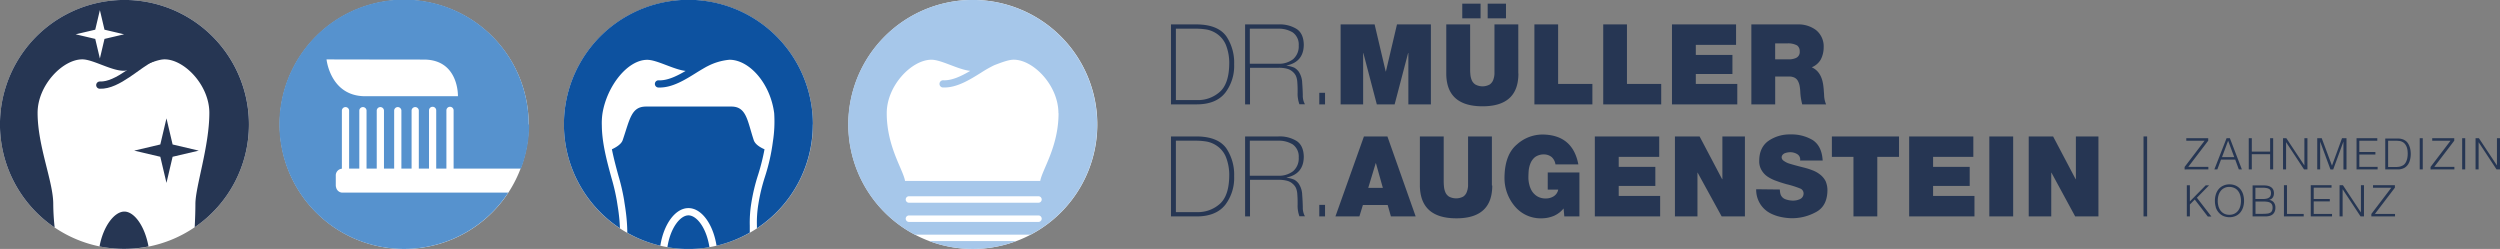
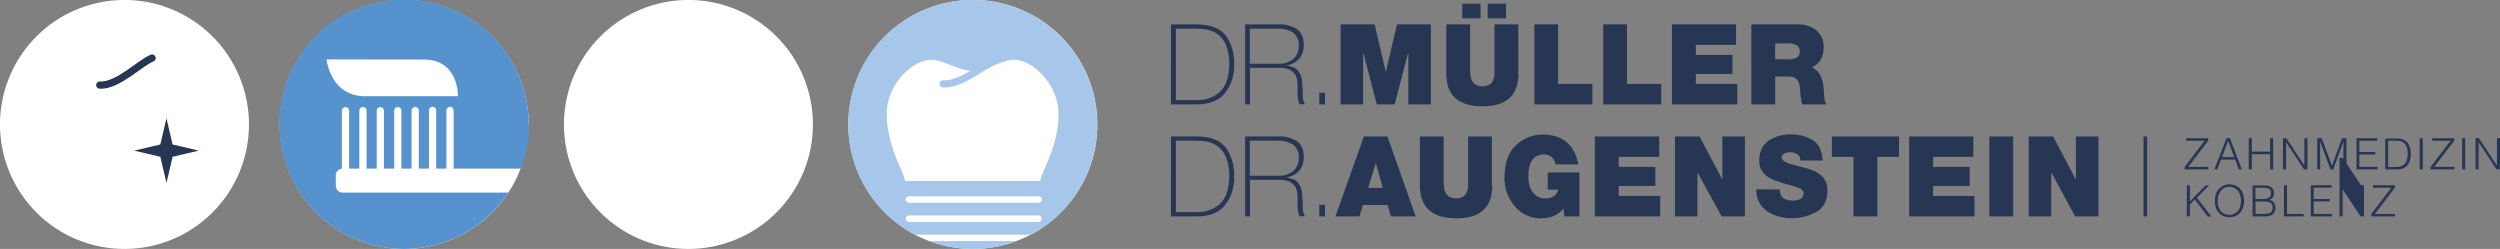
<svg xmlns="http://www.w3.org/2000/svg" id="Ebene_1" data-name="Ebene 1" viewBox="0 0 819.21 81.57">
  <rect x="0" y="0" width="819.21" height="81.57" fill="#808080" stroke="none" />
  <defs>
    <style>.cls-1{fill:#fff;}.cls-2{fill:#5692ce;}.cls-3{fill:#a6c7ea;}.cls-4{fill:#263653;}.cls-5,.cls-7{fill:none;stroke:#263653;}.cls-5{stroke-linecap:round;stroke-width:2.37px;}.cls-6{fill:#0d52a0;}.cls-7{stroke-width:1.18px;}</style>
  </defs>
  <title>zahnmedizin-koblenz-logo</title>
  <path class="cls-1" d="M140.45,90.57A40.79,40.79,0,1,0,99.66,49.79a40.78,40.78,0,0,0,40.79,40.78Z" transform="translate(-8 -9)" />
  <path class="cls-2" d="M181.24,49.79a40.85,40.85,0,1,0-6.69,22.33H120.4a2.15,2.15,0,0,1-2.24-1.62,2.76,2.76,0,0,1-.13-.75V66.61a2.21,2.21,0,0,1,2-2.33s0-.07,0-.11v-19a1.19,1.19,0,0,1,2.37,0v19s0,0,0,.07h3.34s0,0,0-.07v-19a1.19,1.19,0,0,1,2.37,0v19s0,0,0,.07h3.34s0,0,0-.07v-19a1.19,1.19,0,0,1,2.37,0v19s0,0,0,.07h3.34s0,0,0-.07v-19a1.19,1.19,0,0,1,2.37,0v19s0,0,0,.07h3.34s0,0,0-.07v-19a1.19,1.19,0,0,1,2.37,0v19s0,0,0,.07h3.34s0,0,0-.07v-19a1.18,1.18,0,0,1,2.36,0v19s0,0,0,.07h3.34s0,0,0-.07v-19a1.18,1.18,0,0,1,2.36,0v19s0,0,0,.07h22.08a40.58,40.58,0,0,0,2.69-14.45Zm-23.17-9.26-10,0c-4,0-10.33,0-20.39,0C116.21,40.53,115,28.47,115,28.47s22.24.05,31.89.05c11.53,0,11.17,12,11.17,12Z" transform="translate(-8 -9)" />
  <path class="cls-1" d="M326.74,90.57A40.79,40.79,0,1,0,286,49.79a40.78,40.78,0,0,0,40.79,40.78Z" transform="translate(-8 -9)" />
  <path class="cls-3" d="M367.52,49.79a40.79,40.79,0,1,0-59.76,36.1h37.95a40.77,40.77,0,0,0,21.81-36.1ZM304.79,80.66a1.06,1.06,0,0,1,1.06-1.06h42.44a1.06,1.06,0,1,1,0,2.12H305.85a1.06,1.06,0,0,1-1.06-1.06Zm0-6.29a1.06,1.06,0,0,1,1.06-1.06h42.44a1.06,1.06,0,1,1,0,2.12H305.85a1.06,1.06,0,0,1-1.06-1.06Zm50.08-28.28c0,11-5.36,18.49-6,22.2H304.57c-.61-3.71-6-11.23-6-22.2,0-9.05,8.19-17.52,14.65-17.52,3.24,0,8.74,3.25,12.72,3.65-2.89,1.71-6,3.21-8.85,3.09a1.18,1.18,0,0,0-.11,2.36h.48c4.22,0,8.35-2.56,12-4.84a39.16,39.16,0,0,1,4.4-2.49c2.37-.9,4.65-1.78,6.32-1.78,6.47,0,14.65,8.47,14.65,17.52ZM341,88H312.5A40.86,40.86,0,0,0,341,88Z" transform="translate(-8 -9)" />
  <path class="cls-1" d="M48.79,90.57A40.79,40.79,0,1,0,8,49.79,40.78,40.78,0,0,0,48.79,90.57Z" transform="translate(-8 -9)" />
-   <path class="cls-4" d="M89.57,49.79A40.79,40.79,0,1,0,25.91,83.55a75.9,75.9,0,0,1-.46-7.71c0-7.38-5.13-18.9-5.13-29.87,0-9,8.19-17.52,14.65-17.52,3.45,0,9.48,3.73,13.49,3.73s10-3.73,13.48-3.73c6.47,0,14.66,8.47,14.66,17.52,0,11-4.57,24.17-4.57,29.87,0,2-.09,4.92-.23,7.62A40.74,40.74,0,0,0,89.57,49.79ZM48.66,20.24l-6.42,1.51-1.51,6.42-1.52-6.42-6.42-1.51,6.42-1.51,1.52-6.42,1.51,6.42,6.42,1.51Zm-8,69.52a41.11,41.11,0,0,0,16,0c-1.2-6.65-4.65-11.43-7.91-11.43s-6.91,4.78-8.13,11.39Z" transform="translate(-8 -9)" />
  <path class="cls-5" d="M40.7,36.89c5.9.27,12.78-7,17.14-8.87" transform="translate(-8 -9)" />
  <polygon class="cls-4" points="54.55 38.78 52.53 47.34 43.97 49.36 52.53 51.37 54.55 59.93 56.56 51.37 65.13 49.36 56.56 47.34 54.55 38.78 54.55 38.78" />
  <path class="cls-1" d="M233.58,90.57A40.79,40.79,0,1,0,192.8,49.79a40.78,40.78,0,0,0,40.78,40.78Z" transform="translate(-8 -9)" />
-   <path class="cls-6" d="M274.37,49.79a40.79,40.79,0,1,0-63.23,34c-.08-2.29-.26-3.78-.41-5-.11-1-.57-3.75-.6-4a68.58,68.58,0,0,0-1.81-7.67c-1.44-5.29-3.07-11.29-3.11-17h0a21.64,21.64,0,0,1,.22-4c1.47-8.93,8.19-17.52,14.66-17.52,3.2,0,8.61,3.18,12.58,3.64-2.89,1.7-6,3.21-8.84,3.08a1.18,1.18,0,1,0-.11,2.36l.47,0c4.23,0,8.36-2.57,12-4.85,1.32-.82,3.31-2,3.71-2.16a19.29,19.29,0,0,1,7.14-2.09c6.46,0,13.38,7.67,14.65,17.52a42.24,42.24,0,0,1-.43,9.32,63.46,63.46,0,0,1-2.6,11.51,58.66,58.66,0,0,0-2.16,9,36.49,36.49,0,0,0-.47,7v.86a40.71,40.71,0,0,0,18.31-34ZM213.54,85.26a40.33,40.33,0,0,0,10.84,4.25c1.12-7.12,4.93-12.32,9.21-12.32s8.09,5.21,9.21,12.32a40.09,40.09,0,0,0,10.89-4.29V82.93a39.86,39.86,0,0,1,.49-7.3,61.23,61.23,0,0,1,2.25-9.38,71.73,71.73,0,0,0,2.09-8.33c-1.42-.62-3.07-1.61-3.53-3-2.07-6.24-2.34-11-7.3-11h-28c-4.83,0-5.29,4.11-7.64,11-.45,1.32-2.13,2.34-3.54,3,.59,2.94,1.37,5.85,2.11,8.56a68.42,68.42,0,0,1,1.91,8.21c0,.16.38,2.38.49,3.34a56.58,56.58,0,0,1,.54,7.22ZM226.7,90a40.47,40.47,0,0,0,13.77,0c-1-6.47-4.24-10.43-6.88-10.43s-5.91,4-6.89,10.43Z" transform="translate(-8 -9)" />
  <path class="cls-4" d="M393.32,78.51h7.05a10.76,10.76,0,0,0,7.1-2.49q3.22-2.59,3.33-9.25a16,16,0,0,0-1.11-6.38,8.19,8.19,0,0,0-2.78-3.49,8.78,8.78,0,0,0-3.49-1.51,22.13,22.13,0,0,0-3.37-.29h-6.73V78.51Zm-1.61-24.8h8.59q6.93.1,9.62,4a15.56,15.56,0,0,1,2.49,9.07,14.49,14.49,0,0,1-2.9,9.32q-3,3.78-9.29,3.82h-8.51V53.71Zm35.17,12.88a7.59,7.59,0,0,0,4.82-1.47,5.52,5.52,0,0,0,1.87-4.55,4.84,4.84,0,0,0-2-4.27,8.76,8.76,0,0,0-4.7-1.2h-9.32V66.59ZM416,53.71h10.93a10.48,10.48,0,0,1,5.92,1.47c1.56,1,2.36,2.79,2.38,5.28q-.1,5.54-5.61,6.71v.07a9.16,9.16,0,0,1,2.46.63,4.6,4.6,0,0,1,1.47,1.29,7,7,0,0,1,1.16,3.71c.11,1.39.17,2.73.2,4a5.62,5.62,0,0,0,.7,3h-1.81a5.17,5.17,0,0,1-.25-.81,4.92,4.92,0,0,1-.18-.8,9.4,9.4,0,0,1-.17-1.8,36.89,36.89,0,0,0-.1-3.94,6.27,6.27,0,0,0-.4-1.83,4,4,0,0,0-1.07-1.43,4.43,4.43,0,0,0-1.79-1,10.65,10.65,0,0,0-2.91-.34h-9.32V79.91H416V53.71Zm24.31,26.2V76.13h1.88v3.78Zm20.83-9.34-2.27-8.1h-.07l-2.45,8.1Zm-6.15-16.86h7.64l9.26,26.2h-8.11l-1.06-3.74H454.6l-1.15,3.74H445.6l9.34-26.2Zm42,16.08q0,10.78-11.81,10.75T473.27,69.78V53.71h7.81V68c0,.67,0,1.34.08,2a6.09,6.09,0,0,0,.46,2,3.21,3.21,0,0,0,1.21,1.43,5,5,0,0,0,4.63,0A3.08,3.08,0,0,0,488.61,72a6.63,6.63,0,0,0,.45-2c0-.68,0-1.35,0-2V53.71h7.81V69.79Zm23.42,7.46a8.6,8.6,0,0,1-1.42,1.41,9.42,9.42,0,0,1-1.79,1.07,11.85,11.85,0,0,1-1.91.59,10.7,10.7,0,0,1-2.1.22,11,11,0,0,1-8.86-4A14.31,14.31,0,0,1,501,67.06q.11-7.44,4.11-10.76a12.61,12.61,0,0,1,8.41-3.22q9.84.14,11.68,9.79h-7.5a4,4,0,0,0-1.23-2.39A4,4,0,0,0,514,59.6a4.93,4.93,0,0,0-3,.88,5.15,5.15,0,0,0-1.57,2.25,8.54,8.54,0,0,0-.53,2.53c-.05.84-.07,1.5-.07,2a9,9,0,0,0,.26,2.07,7.48,7.48,0,0,0,.85,2.21,5.51,5.51,0,0,0,1.74,1.76,5.22,5.22,0,0,0,2.88.73,4.76,4.76,0,0,0,2.59-.73,3.26,3.26,0,0,0,1.45-2.16h-3.43V65.52h10.38V79.91h-4.95l-.24-2.66Zm10.29-23.54h21v6.7H538.43v3.28h12v6.24h-12v3.28H552v6.7h-21.4V53.71Zm26.23,0h8l7.38,14h.09v-14h7.38v26.2h-7.62L564.3,65.59h-.07V79.91h-7.38V53.71ZM591.24,71.1a5,5,0,0,0,.27,1.73,2.67,2.67,0,0,0,1.69,1.51,7,7,0,0,0,2.31.39,5.2,5.2,0,0,0,2.26-.46A2,2,0,0,0,599,72.35a1.71,1.71,0,0,0-1.11-1.58,31.57,31.57,0,0,0-4.55-1.43c-1-.29-2.08-.61-3.09-1a12.59,12.59,0,0,1-2.84-1.33,6.38,6.38,0,0,1-2.1-2.13,5.58,5.58,0,0,1-.84-3.19c0-3,1.11-5.25,3.19-6.64a12.25,12.25,0,0,1,7-2A13.59,13.59,0,0,1,602,54.9c2,1.33,3.08,3.56,3.26,6.71h-7.4a2,2,0,0,0-.92-2.09,4.36,4.36,0,0,0-2.31-.64,5.31,5.31,0,0,0-1.79.33,1.92,1.92,0,0,0-.71.52,1.32,1.32,0,0,0-.31.91,1.43,1.43,0,0,0,.74,1.09,6.05,6.05,0,0,0,1.67.85q2.17.66,5,1.36a22.67,22.67,0,0,1,2.82.91,9.44,9.44,0,0,1,2.43,1.4,6.54,6.54,0,0,1,1.75,2.13,7.55,7.55,0,0,1,.59,3.12c-.07,3.36-1.32,5.71-3.77,7a16.17,16.17,0,0,1-8.17,2,17.9,17.9,0,0,1-3-.34,13.79,13.79,0,0,1-3.77-1.28,8.58,8.58,0,0,1-3.2-2.87,8.8,8.8,0,0,1-1.44-5Zm24.14-10.69h-7.1v-6.7h22v6.7h-7.12v19.5h-7.81V60.41Zm18.25-6.7h21v6.7H641.44v3.28h12v6.24h-12v3.28H655v6.7h-21.4V53.71Zm26.24,0h7.81v26.2h-7.81V53.71Zm12.9,0h8l7.38,14h.08v-14h7.39v26.2H688l-7.77-14.32h-.07V79.91h-7.38V53.71Z" transform="translate(-8 -9)" />
  <path class="cls-4" d="M393.32,41.8h7.05a10.76,10.76,0,0,0,7.1-2.49q3.22-2.6,3.33-9.25a16,16,0,0,0-1.11-6.38,8.25,8.25,0,0,0-2.78-3.49,8.78,8.78,0,0,0-3.49-1.51,22,22,0,0,0-3.37-.28h-6.73V41.8ZM391.71,17h8.59q6.93.11,9.62,4a15.53,15.53,0,0,1,2.49,9.06,14.49,14.49,0,0,1-2.9,9.32q-3,3.79-9.29,3.82h-8.51V17Zm35.17,12.89a7.59,7.59,0,0,0,4.82-1.47,5.55,5.55,0,0,0,1.87-4.56,4.82,4.82,0,0,0-2-4.26,8.76,8.76,0,0,0-4.7-1.2h-9.32V29.89ZM416,17h10.93a10.48,10.48,0,0,1,5.92,1.47c1.56,1,2.36,2.79,2.38,5.29q-.1,5.53-5.61,6.7v.07a9.16,9.16,0,0,1,2.46.63,4.6,4.6,0,0,1,1.47,1.29,7,7,0,0,1,1.16,3.71c.11,1.4.17,2.73.2,4a5.58,5.58,0,0,0,.7,3h-1.81a5.38,5.38,0,0,1-.25-.8,4.81,4.81,0,0,1-.18-.81,9.3,9.3,0,0,1-.17-1.79,37.08,37.08,0,0,0-.1-3.95,6.28,6.28,0,0,0-.4-1.82,4,4,0,0,0-1.07-1.44,4.42,4.42,0,0,0-1.79-1,10.27,10.27,0,0,0-2.91-.34h-9.32V43.2H416V17Zm24.31,26.2V39.42h1.88V43.2ZM447.31,17h11.13l3.63,15.41h.07L465.77,17h11.11V43.2H469.5V26.39h-.09L465,43.2h-5.84l-4.41-16.81h-.07V43.2h-7.38V17Zm58.25,16.09q0,10.77-11.81,10.74T481.92,33.08V17h7.82V31.28c0,.67,0,1.34.07,2a6.29,6.29,0,0,0,.46,2,3.21,3.21,0,0,0,1.21,1.43,4.93,4.93,0,0,0,4.64,0,3.21,3.21,0,0,0,1.15-1.43,6.55,6.55,0,0,0,.44-2c0-.69,0-1.36,0-2V17h7.81V33.09ZM495.49,10.21h6V15h-6V10.21Zm-8.33,0h6V15h-6V10.21ZM510.76,17h7.81V36.5H529.8v6.7h-19V17Zm22.56,0h7.81V36.5h11.22v6.7h-19V17Zm22.56,0h21v6.7H563.69V27h12v6.24h-12V36.5h13.59v6.7h-21.4V17Zm26,0h15.21a9.56,9.56,0,0,1,6,1.86,6.87,6.87,0,0,1,2.5,5.63,8.72,8.72,0,0,1-.91,3.93,6,6,0,0,1-3,2.63c2.24,1,3.53,3.14,3.85,6.54a10.66,10.66,0,0,1,.1,1.2c.05.49.09,1,.11,1.58a8.22,8.22,0,0,0,.64,2.83h-7.82a19.76,19.76,0,0,1-.63-4,13.73,13.73,0,0,0-.2-1.92,5.6,5.6,0,0,0-.52-1.62,2.61,2.61,0,0,0-1.07-1.16,3.88,3.88,0,0,0-2-.42h-4.44V43.2h-7.81V17Zm7.81,11.45h4.38a5.59,5.59,0,0,0,2.43-.45,2.11,2.11,0,0,0,1.24-2.17,2.32,2.32,0,0,0-.84-1.93,6,6,0,0,0-3.3-.67h-3.91v5.22Z" transform="translate(-8 -9)" />
-   <path class="cls-4" d="M725.59,79.91V76l1.6-1.61,4.27,5.56h1.18l-4.75-6.15,4-4.08h-1.1L725.59,75v-5.3h-1V79.91ZM736.81,79a3.29,3.29,0,0,1-1.18-1,4.24,4.24,0,0,1-.69-1.45,6.87,6.87,0,0,1,0-3.45,4.38,4.38,0,0,1,.69-1.46,3.31,3.31,0,0,1,1.18-1,3.46,3.46,0,0,1,1.69-.39,3.86,3.86,0,0,1,1.59.32,3.1,3.1,0,0,1,1.21.91,4,4,0,0,1,.76,1.44,6.25,6.25,0,0,1,.27,1.91,6.93,6.93,0,0,1-.22,1.72,4.33,4.33,0,0,1-.69,1.45,3.39,3.39,0,0,1-1.18,1,3.63,3.63,0,0,1-1.71.38,3.77,3.77,0,0,1-1.72-.37Zm-2.75-2.1A4.81,4.81,0,0,0,735,78.6a4.35,4.35,0,0,0,1.49,1.15,5.22,5.22,0,0,0,4.15,0,4.17,4.17,0,0,0,1.49-1.15,5.19,5.19,0,0,0,.91-1.71,7,7,0,0,0,.3-2.08,7.22,7.22,0,0,0-.3-2.11,5.14,5.14,0,0,0-.91-1.72,4.31,4.31,0,0,0-1.51-1.15,4.9,4.9,0,0,0-2.09-.42,4.57,4.57,0,0,0-2,.43A4.28,4.28,0,0,0,735,71a5.14,5.14,0,0,0-.91,1.72,7.11,7.11,0,0,0-.3,2.1,7,7,0,0,0,.3,2.08Zm13-6.39h2.23a7.25,7.25,0,0,1,1.34.1,2.66,2.66,0,0,1,.89.29,1.29,1.29,0,0,1,.5.54,2,2,0,0,1,.15.82,2.37,2.37,0,0,1-.13.83,1.36,1.36,0,0,1-.45.61,2.15,2.15,0,0,1-.82.38,5.11,5.11,0,0,1-1.27.13h-2.44V70.5Zm0,4.52h2.57a9.23,9.23,0,0,1,1.24.08,2.87,2.87,0,0,1,1,.29,1.44,1.44,0,0,1,.61.61,2.16,2.16,0,0,1,.21,1,2.5,2.5,0,0,1-.19,1.07,1.37,1.37,0,0,1-.57.62,2.41,2.41,0,0,1-1,.29,10.93,10.93,0,0,1-1.38.08h-2.46V75Zm3.21,4.89a5.67,5.67,0,0,0,1.34-.15,2.73,2.73,0,0,0,1.06-.49,2.45,2.45,0,0,0,.69-.89,3.22,3.22,0,0,0,.25-1.35,2.72,2.72,0,0,0-.52-1.71,2.35,2.35,0,0,0-1.58-.84v0a1.93,1.93,0,0,0,.6-.2,1.85,1.85,0,0,0,.52-.41,2.32,2.32,0,0,0,.37-.66,2.84,2.84,0,0,0,.14-.93,2.87,2.87,0,0,0-.18-1,2.08,2.08,0,0,0-.59-.82,2.88,2.88,0,0,0-1-.53,5.68,5.68,0,0,0-1.53-.18h-3.7V79.91Zm12.62,0v-.82h-5.48V69.68h-1V79.91Zm9.28,0v-.82h-6V75h5.27V74.2h-5.27V70.5h5.84v-.82h-6.81V79.91Zm9.34,0h1.13V69.68h-1v8.94h0l-5.91-8.94h-1.09V79.91h1V71h0l5.88,8.92Zm11.3,0v-.82h-6.59l6.55-8.6v-.81H785.6v.82h6l-6.55,8.6v.81Z" transform="translate(-8 -9)" />
+   <path class="cls-4" d="M725.59,79.91V76l1.6-1.61,4.27,5.56h1.18l-4.75-6.15,4-4.08h-1.1L725.59,75v-5.3h-1V79.91ZM736.81,79a3.29,3.29,0,0,1-1.18-1,4.24,4.24,0,0,1-.69-1.45,6.87,6.87,0,0,1,0-3.45,4.38,4.38,0,0,1,.69-1.46,3.31,3.31,0,0,1,1.18-1,3.46,3.46,0,0,1,1.69-.39,3.86,3.86,0,0,1,1.59.32,3.1,3.1,0,0,1,1.21.91,4,4,0,0,1,.76,1.44,6.25,6.25,0,0,1,.27,1.91,6.93,6.93,0,0,1-.22,1.72,4.33,4.33,0,0,1-.69,1.45,3.39,3.39,0,0,1-1.18,1,3.63,3.63,0,0,1-1.71.38,3.77,3.77,0,0,1-1.72-.37Zm-2.75-2.1A4.81,4.81,0,0,0,735,78.6a4.35,4.35,0,0,0,1.49,1.15,5.22,5.22,0,0,0,4.15,0,4.17,4.17,0,0,0,1.49-1.15,5.19,5.19,0,0,0,.91-1.71,7,7,0,0,0,.3-2.08,7.22,7.22,0,0,0-.3-2.11,5.14,5.14,0,0,0-.91-1.72,4.31,4.31,0,0,0-1.51-1.15,4.9,4.9,0,0,0-2.09-.42,4.57,4.57,0,0,0-2,.43A4.28,4.28,0,0,0,735,71a5.14,5.14,0,0,0-.91,1.72,7.11,7.11,0,0,0-.3,2.1,7,7,0,0,0,.3,2.08Zm13-6.39h2.23a7.25,7.25,0,0,1,1.34.1,2.66,2.66,0,0,1,.89.29,1.29,1.29,0,0,1,.5.54,2,2,0,0,1,.15.82,2.37,2.37,0,0,1-.13.83,1.36,1.36,0,0,1-.45.61,2.15,2.15,0,0,1-.82.38,5.11,5.11,0,0,1-1.27.13h-2.44V70.5Zm0,4.52h2.57a9.23,9.23,0,0,1,1.24.08,2.87,2.87,0,0,1,1,.29,1.44,1.44,0,0,1,.61.61,2.16,2.16,0,0,1,.21,1,2.5,2.5,0,0,1-.19,1.07,1.37,1.37,0,0,1-.57.62,2.41,2.41,0,0,1-1,.29,10.93,10.93,0,0,1-1.38.08h-2.46V75Zm3.21,4.89a5.67,5.67,0,0,0,1.34-.15,2.73,2.73,0,0,0,1.06-.49,2.45,2.45,0,0,0,.69-.89,3.22,3.22,0,0,0,.25-1.35,2.72,2.72,0,0,0-.52-1.71,2.35,2.35,0,0,0-1.58-.84v0a1.93,1.93,0,0,0,.6-.2,1.85,1.85,0,0,0,.52-.41,2.32,2.32,0,0,0,.37-.66,2.84,2.84,0,0,0,.14-.93,2.87,2.87,0,0,0-.18-1,2.08,2.08,0,0,0-.59-.82,2.88,2.88,0,0,0-1-.53,5.68,5.68,0,0,0-1.53-.18h-3.7V79.91Zm12.62,0v-.82h-5.48V69.68h-1V79.91Zm9.28,0v-.82h-6V75h5.27V74.2h-5.27V70.5h5.84v-.82h-6.81V79.91Zm9.34,0h1.13V69.68h-1h0l-5.91-8.94h-1.09V79.91h1V71h0l5.88,8.92Zm11.3,0v-.82h-6.59l6.55-8.6v-.81H785.6v.82h6l-6.55,8.6v.81Z" transform="translate(-8 -9)" />
  <path class="cls-4" d="M731.64,64.52v-.83h-6.59l6.55-8.59v-.81h-7.19v.82h6l-6.55,8.6v.81Zm6.48-9.41,2,5.37h-4l2-5.37Zm-3.54,9.41,1.21-3.21h4.66l1.18,3.21h1L738.7,54.29h-1.09l-4,10.23Zm11.3,0v-5h6v5h1V54.29h-1v4.39h-6V54.29h-1V64.52Zm17.11,0h1.12V54.29h-1v8.93h0l-5.91-8.93h-1.09V64.52h1V55.59h0L763,64.52Zm5.29,0V55.39h0l3.37,9.13h.91l3.35-9.13h0v9.13h1V54.29h-1.47l-3.29,9h0l-3.36-9h-1.47V64.52Zm18.83,0v-.83h-6V59.63h5.27V58.8h-5.27V55.11H787v-.82h-6.8V64.52Zm3.44-9.41h2.32a10.64,10.64,0,0,1,1.26.07,3,3,0,0,1,1.08.31,2.73,2.73,0,0,1,.88.72,3.59,3.59,0,0,1,.54.95,4.92,4.92,0,0,1,.27,1.1,8.68,8.68,0,0,1,.07,1.13,6.91,6.91,0,0,1-.08,1.09,5,5,0,0,1-.27,1.09,3.73,3.73,0,0,1-.52,1,2.25,2.25,0,0,1-.83.69,3.48,3.48,0,0,1-1.18.39,7.9,7.9,0,0,1-1.22.08h-2.32V55.11Zm2.53,9.41c.34,0,.68,0,1,0a6,6,0,0,0,1-.19,4.22,4.22,0,0,0,.88-.37,3.54,3.54,0,0,0,.77-.64,3.5,3.5,0,0,0,.59-.85,5.43,5.43,0,0,0,.38-1,6.71,6.71,0,0,0,.2-1,7.23,7.23,0,0,0,.07-1,9.21,9.21,0,0,0-.08-1.12,6.2,6.2,0,0,0-.27-1.19,5.18,5.18,0,0,0-.52-1.12,3.17,3.17,0,0,0-.84-.91,3.77,3.77,0,0,0-.73-.41,4.25,4.25,0,0,0-.77-.23,5.6,5.6,0,0,0-.81-.1c-.28,0-.56,0-.84,0h-3.5V64.52Zm8.82,0V54.29h-1V64.52Zm10.36,0v-.83h-6.59l6.55-8.59v-.81H805v.82h6l-6.55,8.6v.81Zm3.55,0V54.29h-1V64.52Zm10.28,0h1.12V54.29h-1v8.93h0l-5.91-8.93h-1.1V64.52h1V55.59h0l5.88,8.93Z" transform="translate(-8 -9)" />
  <line class="cls-7" x1="702.99" y1="44.71" x2="702.99" y2="70.91" />
</svg>